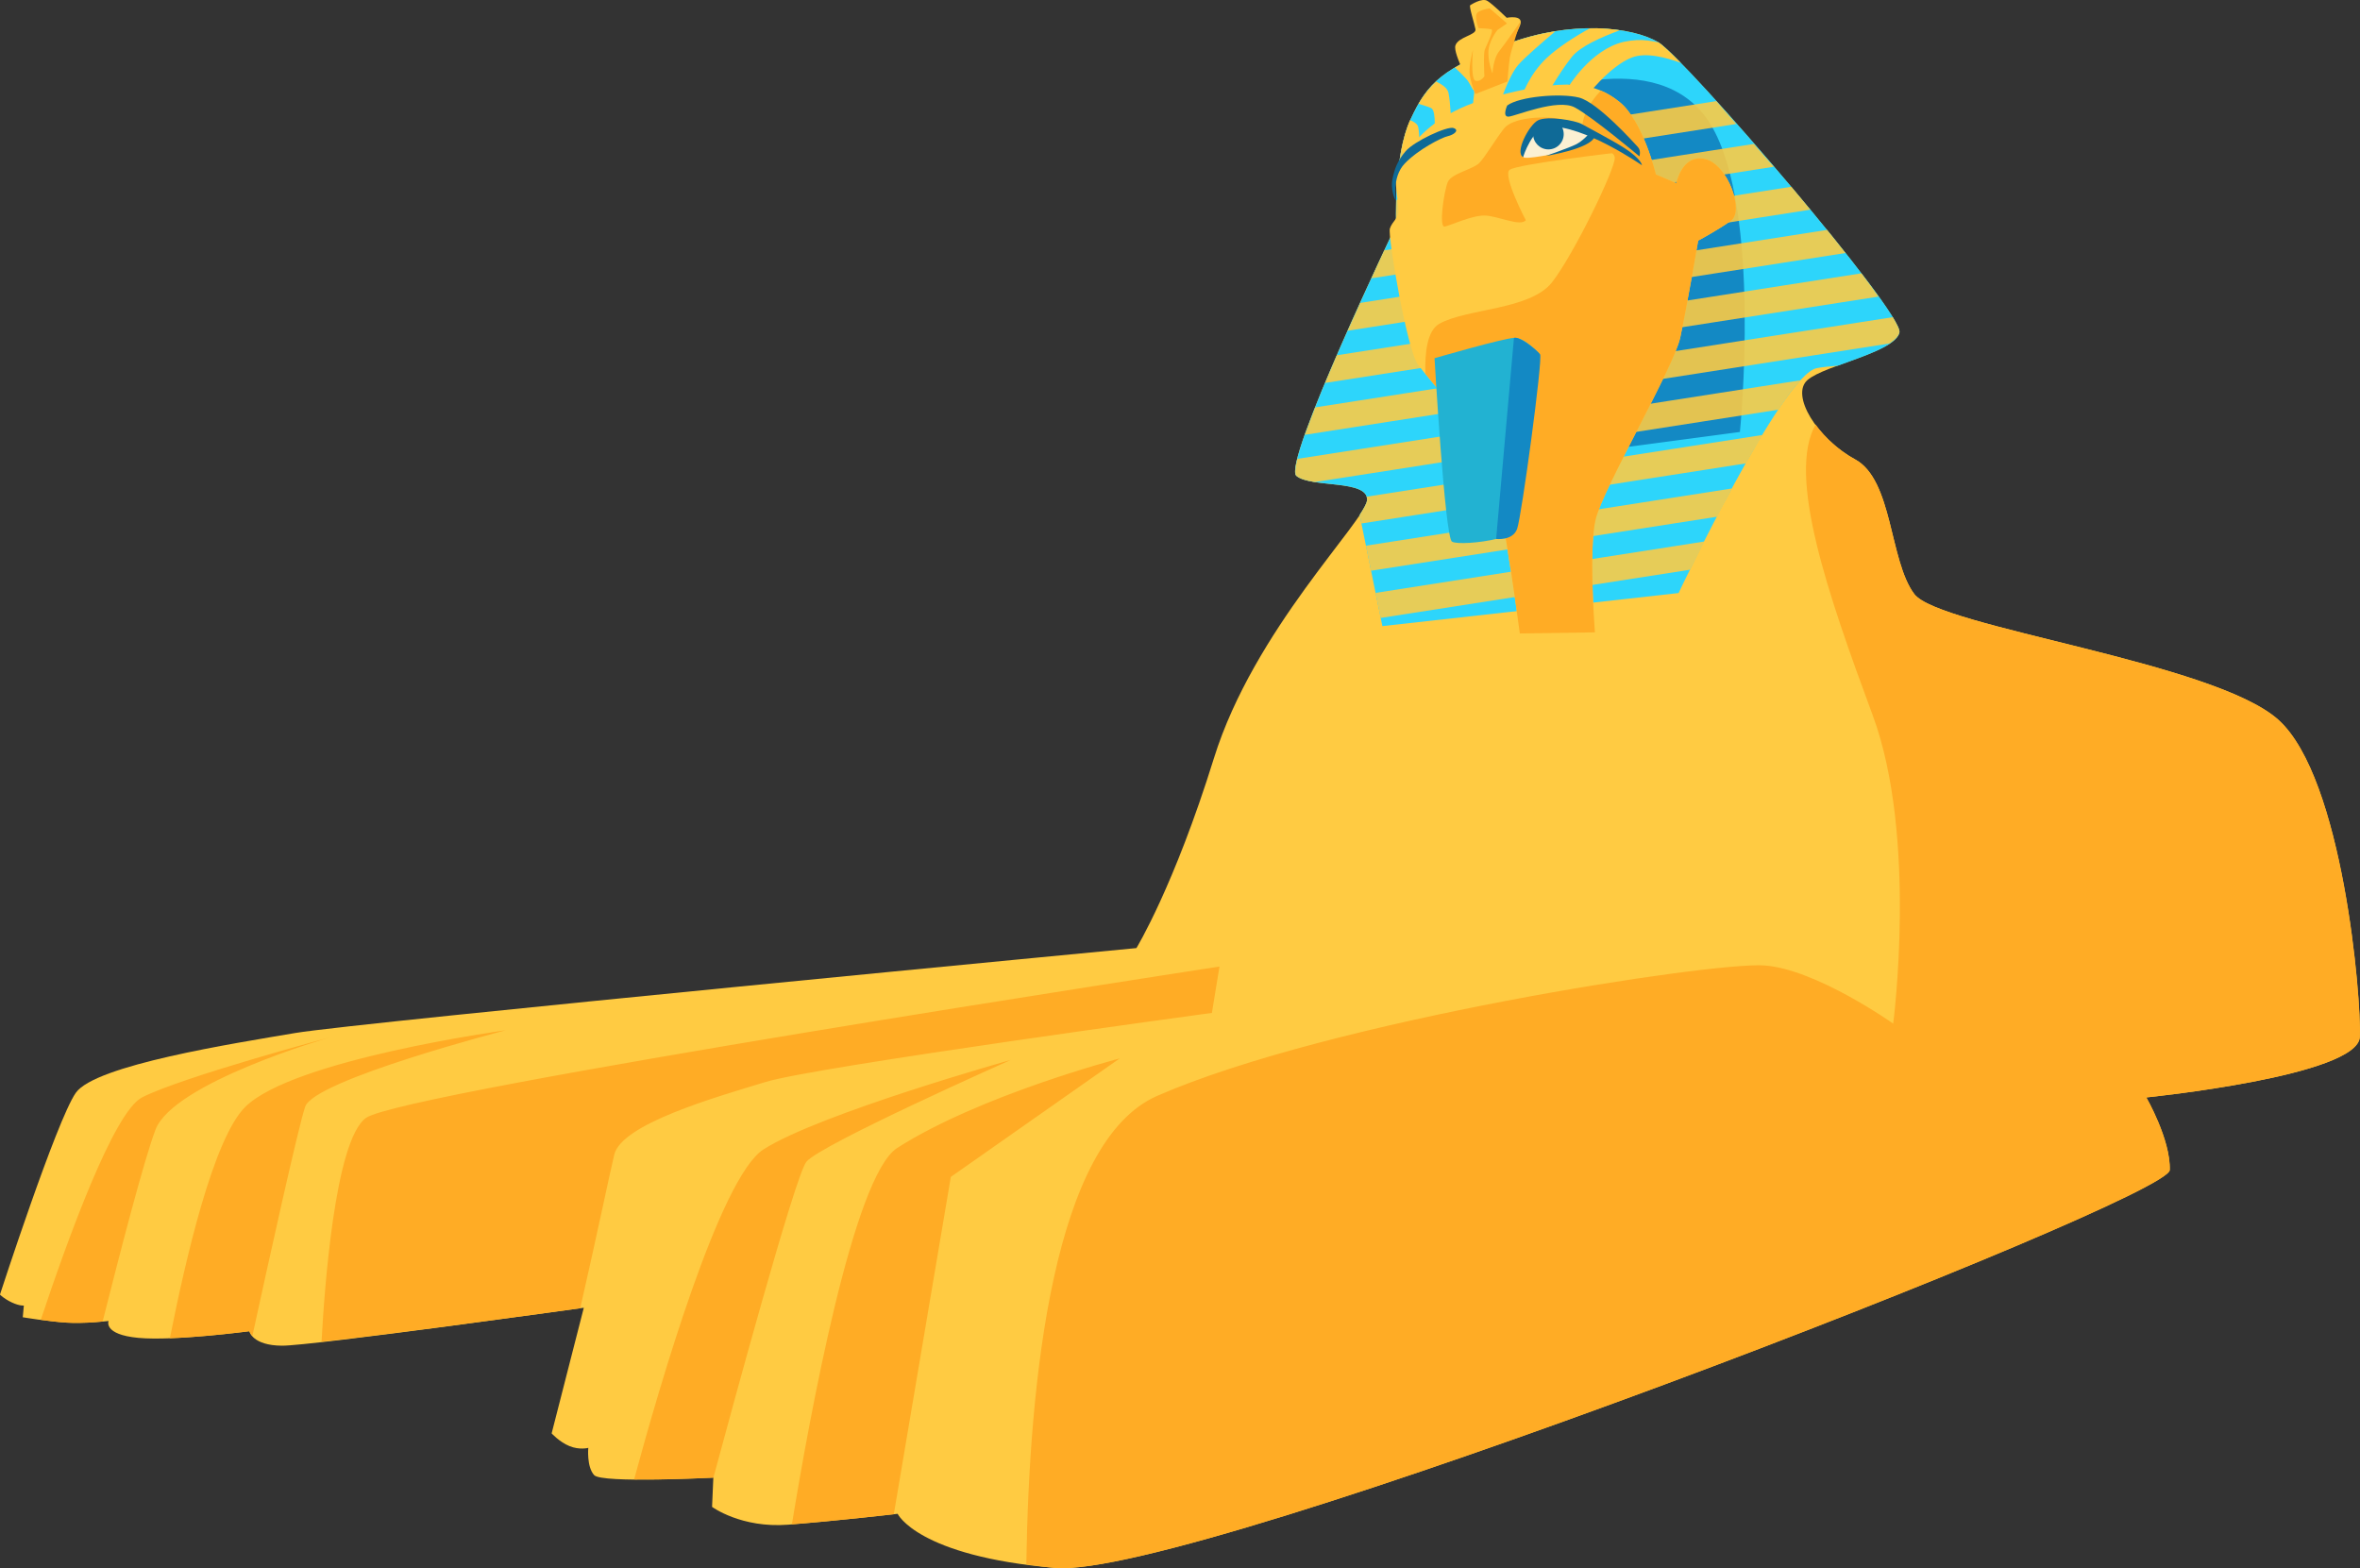
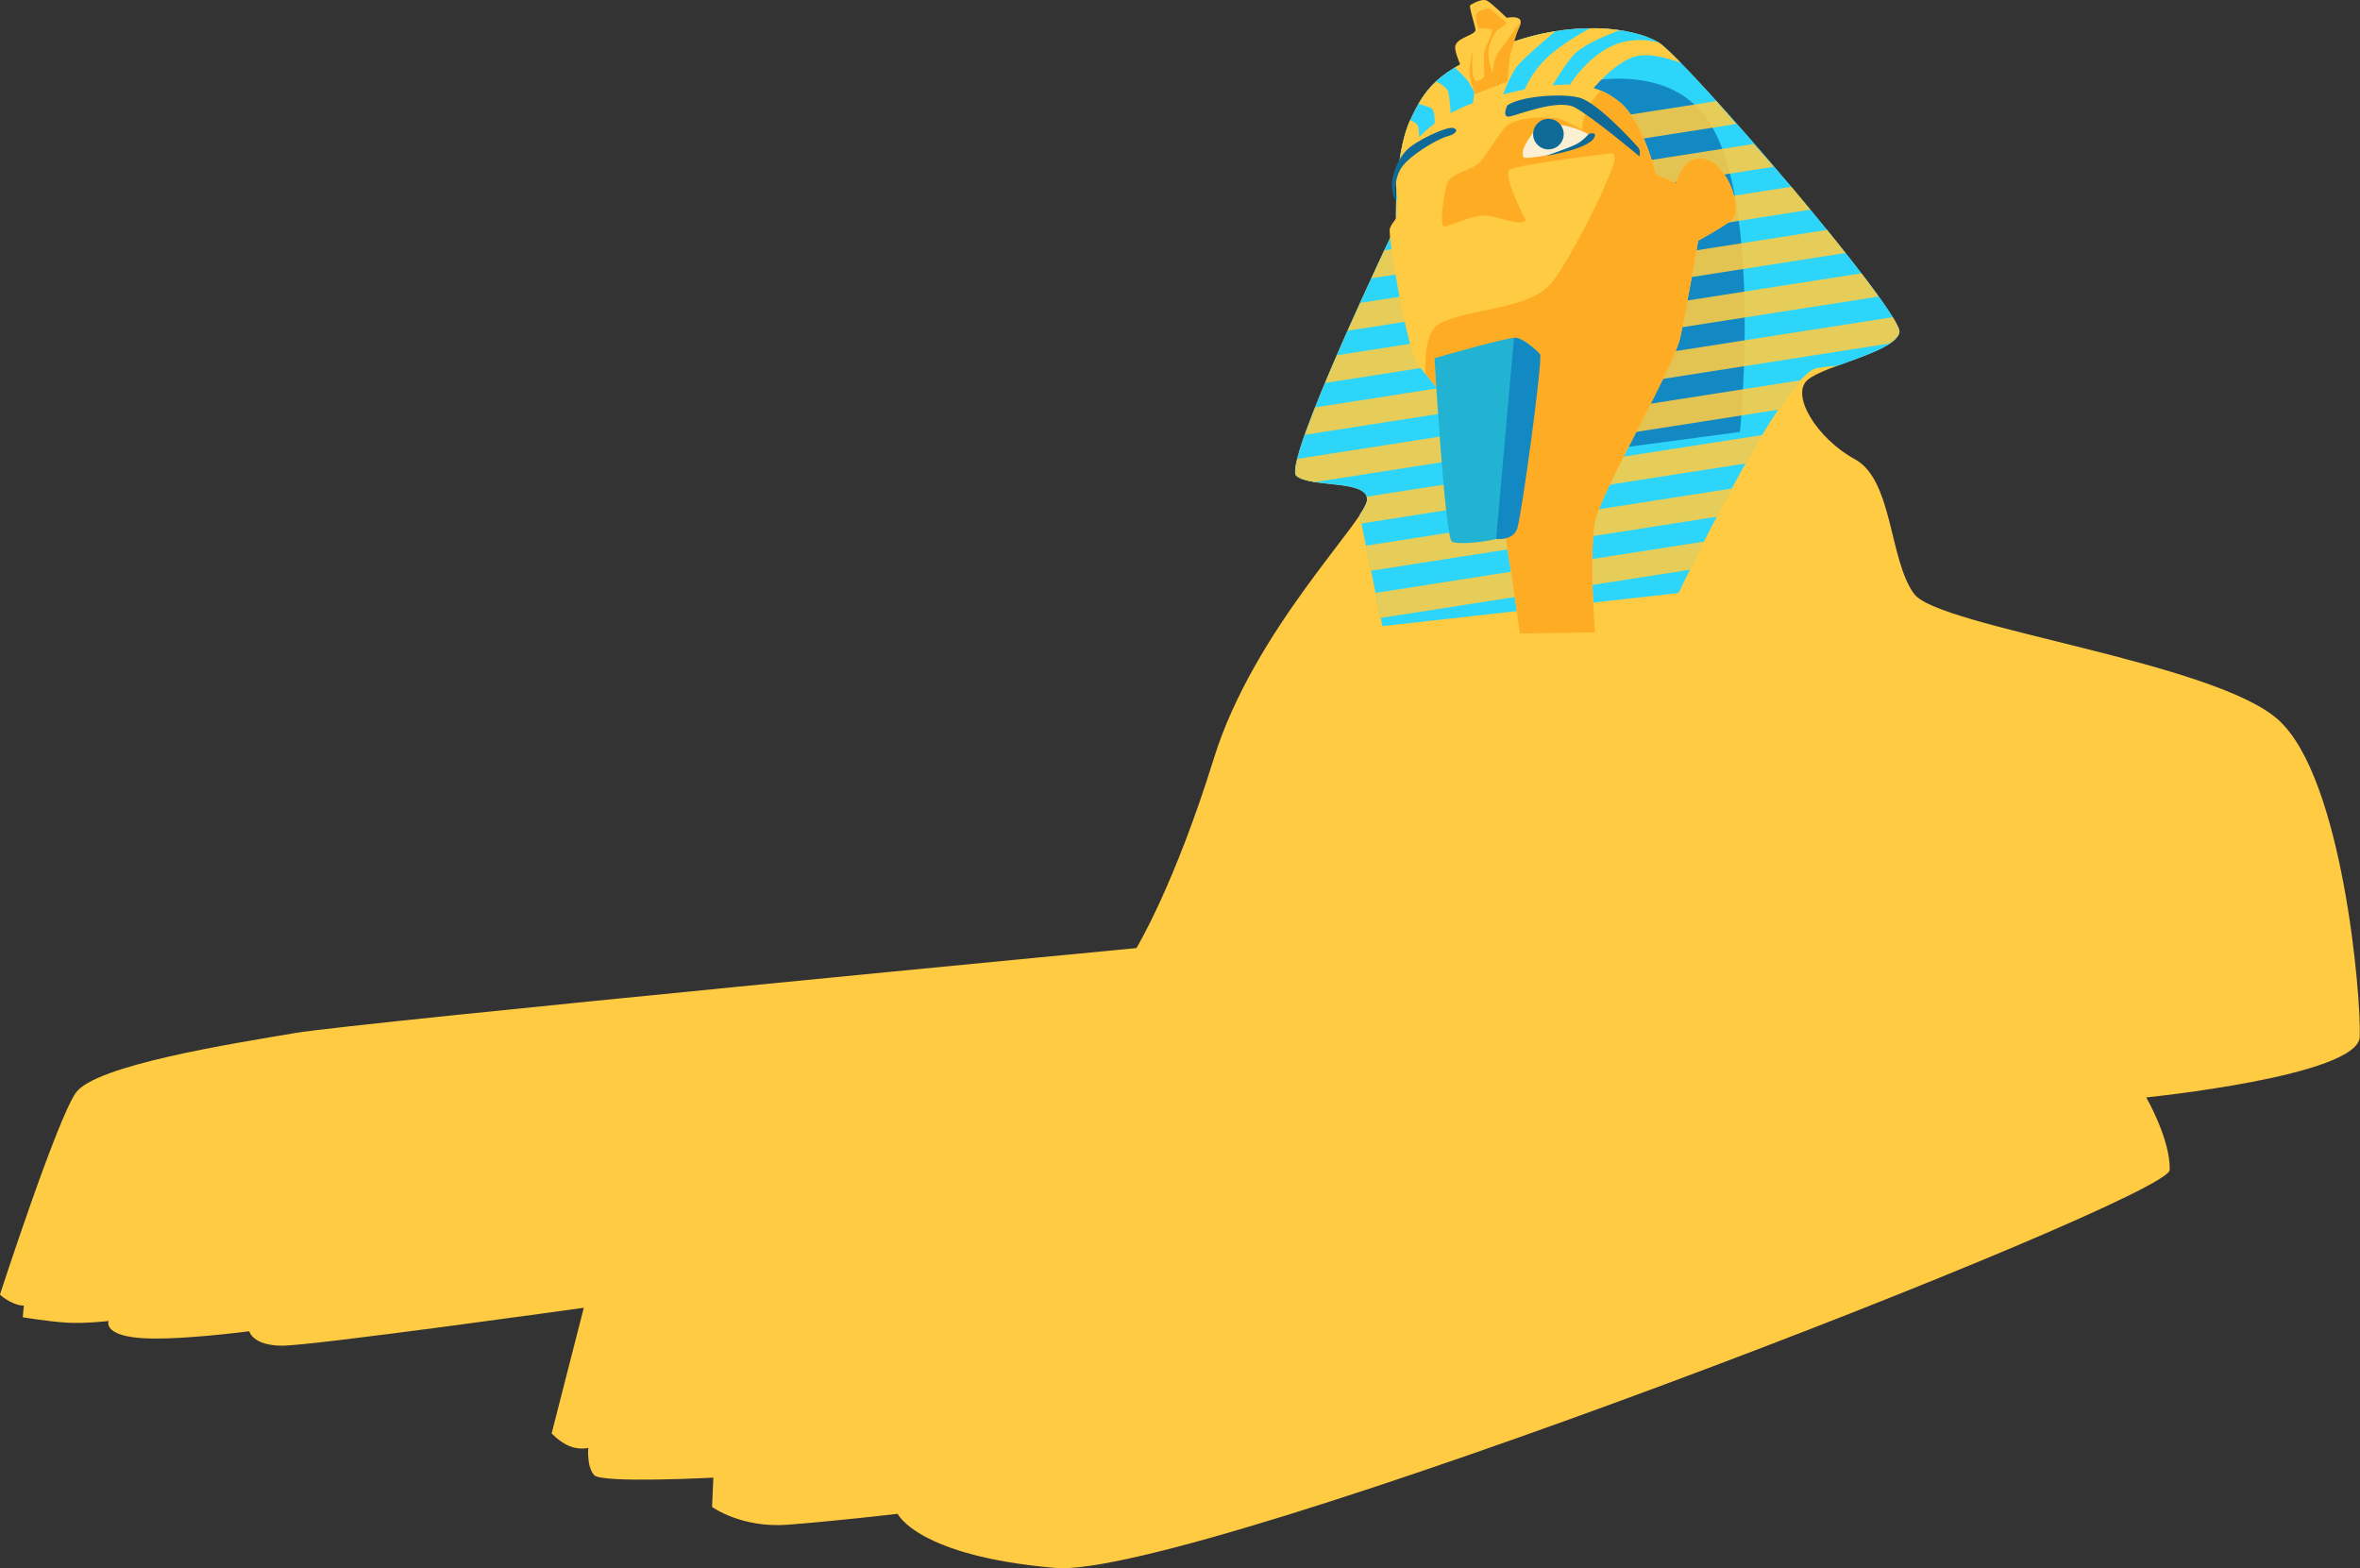
<svg xmlns="http://www.w3.org/2000/svg" viewBox="0 0 462.38 307.25">
  <rect x="0" y="0" width="462.38" height="307.25" fill="#333333" stroke="none" />
  <defs>
    <style>.e{fill:#1389c4;}.e,.f,.g,.h,.i,.j,.k,.l{fill-rule:evenodd;}.f,.j{fill:#ffcb42;}.g{fill:#2dd5fb;}.h{fill:#22b2d2;}.i{fill:#0f6a97;}.j{isolation:isolate;opacity:.88;}.k{fill:#ffac25;}.l{fill:#fbf0d3;}</style>
  </defs>
  <g id="a" />
  <g id="b">
    <g id="c">
      <g id="d">
        <g>
          <path class="f" d="M295.28,8.63c-12.44,4.71-15.51,7.35-18.92,14.74-3.42,7.39-2.83,20.76-2.83,20.76,0,0-22.39,46.69-19.55,49.1,2.83,2.41,14.09,.67,13.87,4.74-.22,4.07-22.17,25.36-30.01,50.57-7.84,25.21-15.19,37.21-15.19,37.21,0,0-152.75,14.59-164.82,16.64-12.07,2.05-39.2,6.27-42.99,11.73-3.79,5.46-14.85,39.52-14.85,39.52,0,0,.81,.83,2.33,1.54,1.52,.71,2.35,.61,2.35,.61l-.21,2.29s5.02,.84,8.64,1.06c3.63,.21,8.17-.33,8.17-.33,0,0-1.11,2.66,5.86,3.31,6.98,.65,21.71-1.3,21.71-1.3,0,0,.61,2.8,6.41,2.83,5.79,.03,59.13-7.43,59.13-7.43l-6.3,24.61s1.53,1.69,3.49,2.49c1.96,.81,3.69,.35,3.69,.35,0,0-.35,3.69,1.15,5.34s23.35,.49,23.35,.49l-.25,5.73s5.69,4.21,14.91,3.49c9.23-.71,21.45-2.13,21.45-2.13,0,0,3.87,8.28,30.86,10.6,26.99,2.32,218.17-72.01,218.36-77.96,.19-5.94-4.59-14.22-4.59-14.22,0,0,41.52-4.19,41.83-11.87,.31-7.69-3.3-50.69-15.93-62.09-12.62-11.41-66.45-18.13-71.36-24.67-4.91-6.54-4.16-22.35-11.6-26.39-7.43-4.04-12.71-12.62-9.29-15.55,3.41-2.93,17.12-5.41,17.96-9.31,.84-3.9-42.06-53.79-47.25-56.86-5.19-3.07-17.16-4.35-29.6,.35Z" />
-           <path class="k" d="M355.72,83.17c-5.65,10.01,2.38,33.18,11.2,57,8.81,23.83,4,60.38,4,60.38,0,0-15.07-10.69-25.29-11.4-10.23-.71-84.9,10.7-118.9,25.55-20.37,8.9-25.1,55.66-25.65,91.79,1.83,.25,3.56,.52,5.67,.7,26.99,2.32,218.18-72.01,218.37-77.95,.19-5.94-4.59-14.23-4.59-14.23,0,0,41.52-4.19,41.83-11.87,.31-7.69-3.31-50.68-15.93-62.09-12.63-11.4-66.45-18.13-71.37-24.67-4.91-6.54-4.17-22.34-11.61-26.38-3.15-1.71-5.86-4.25-7.74-6.83Zm-116.79,106.2s-159.96,24.49-167.22,29.65c-6.17,4.39-8.21,34.47-8.71,43.86,15.41-1.67,49.55-6.41,50.68-6.57,3.05-13.28,5.91-27.01,6.67-30.1,1.49-6.03,19.75-11.21,29.69-14.24,9.95-3.02,87.4-13.52,87.4-13.52l1.49-9.09Zm-139.92,12.49s-41.47,5.68-50.93,14.98c-6.25,6.15-11.67,29.63-14.8,45.35,7.13-.26,15.58-1.38,15.58-1.38,0,0,.19,.42,.59,.91,3.1-14.21,8.95-40.81,10.34-44.89,1.79-5.27,39.22-14.96,39.22-14.96Zm-34.49,1.41s-28.6,7.65-36.66,11.72c-5.61,2.83-14.73,28.19-19.87,43.59,1.61,.22,3.49,.46,5.13,.55,2.84,.17,5.64-.08,6.99-.22,3.35-13.26,7.98-31.27,10.35-37.57,3.48-9.24,34.06-18.07,34.06-18.07Zm154.85,4.1s-27.27,7.13-43.57,17.53c-8.63,5.49-17.23,52.95-20.65,73.75,8.63-.69,18.8-1.85,19.97-1.98l11.17-66.09,33.08-23.21Zm-21.33,.29s-37.44,10.51-48.45,17.53c-8.51,5.43-20.33,46.13-25.35,64.65,6.83,.09,15.51-.33,15.53-.33,3.49-12.92,15.95-58.98,18.21-61.88,2.59-3.32,40.06-19.97,40.06-19.97Z" />
          <path class="g" d="M312.79,5.54c-5.2-.11-11.29,.74-17.51,3.09-12.44,4.71-15.51,7.35-18.92,14.75-3.42,7.39-2.82,20.75-2.82,20.75,0,0-22.39,46.69-19.55,49.1,2.83,2.41,14.07,.67,13.85,4.74-.03,.59-.62,1.63-1.45,2.91l4.45,21.79,58.03-6.48s20.25-42.64,27.04-44.05c1.06-.22,2.54-.36,4.17-.49,5.17-1.91,11.5-3.89,12.07-6.52,.84-3.9-42.06-53.79-47.25-56.86-2.59-1.53-6.9-2.61-12.09-2.73Z" />
          <path class="e" d="M298.63,19.4s26.35-11.68,36.51,4.96c10.15,16.64,5.75,60.27,5.75,60.27l-37.36,4.97-4.89-70.2Z" />
          <path class="j" d="M336.26,19.81l-61.72,9.65c-.34,1.75-.49,3.48-.65,5.19l66.28-10.36c-1.29-1.45-2.71-3.16-3.91-4.48Zm7.35,8.39l-70.02,10.94c-.08,2.79-.05,4.99-.05,4.99l-.05,.11,74.02-11.57c-1.36-1.59-2.57-2.93-3.91-4.47Zm7.35,8.39l-79.73,12.45c-.8,1.69-1.35,2.93-2.53,5.49l85.98-13.45c-1.25-1.51-2.43-2.97-3.72-4.49Zm7,8.45l-91.44,14.3c-.85,1.85-1.59,3.48-2.47,5.46l97.52-15.23c-1.19-1.51-2.3-2.92-3.61-4.53Zm6.73,8.51l-102.76,16.05c-.79,1.83-1.57,3.65-2.31,5.43l108.43-16.92c-1.03-1.43-2.03-2.83-3.36-4.56Zm6.15,8.59l-113.13,17.67c-.76,1.91-1.47,3.76-2.05,5.38l114.51-17.89c1.02-.69,1.81-1.39,1.98-2.18,.09-.44-.43-1.52-1.31-2.98Zm-18.1,12.37l-98.55,15.39c-.43,1.73-.57,2.99-.19,3.32,.75,.64,2.11,.98,3.67,1.22l90.74-14.17c1.55-2.33,3.02-4.35,4.33-5.77Zm-7.43,10.71l-77.55,12.09c.06,.2,.11,.41,.09,.65-.03,.59-.62,1.63-1.45,2.91l.35,1.69,75.31-11.77c1.09-1.94,2.17-3.79,3.26-5.59Zm-5.99,10.48l-71.69,11.21,.99,4.91,67.83-10.59c.99-1.91,1.78-3.51,2.87-5.53Zm-5.4,10.39l-64.41,10.07,1,4.91,60.61-9.45c.81-1.66,1.54-3.03,2.8-5.53Z" />
          <path class="f" d="M273.35,34.83s2.36-11.18,18.07-15.53c15.71-4.35,21.28-3.03,25.89,.69,4.61,3.71,7.11,14.19,7.11,14.19l3.99,1.71s1.16-5.8,5.65-4.73c4.5,1.07,7.69,10.24,5.09,12.08-2.6,1.84-6.44,3.9-6.44,3.9,0,0-2.25,13.12-3.52,19-1.27,5.88-15.19,29.61-16.6,35.67-1.4,6.06-.04,23.56-.04,23.56l-14.53,.48s-4.35-33.51-7.15-37.87c-2.79-4.36-10.91-13.75-13.03-16.49-2.13-2.74-5.99-25.23-5.53-26.71,.47-1.49,1.85-2.02,1.67-3.83-.19-1.81-.63-6.13-.63-6.13Z" />
          <path class="f" d="M312.79,5.54c-.43,0-.89,.03-1.33,.03-2.85,1.55-6.3,3.77-8.45,5.81-3.49,3.3-4.83,7.47-4.83,7.47l4.53,.43s2.57-4.77,5.26-8.14c1.67-2.09,5.87-3.89,9.39-5.21-1.43-.21-2.93-.36-4.56-.4Zm-8.06,.59c-3.05,.49-6.23,1.29-9.45,2.5-4.49,1.7-7.73,3.13-10.23,4.61,1.58,1.46,3.95,3.78,3.77,5.07-.25,1.77-.31,3.73-.31,3.73l5.14-1.17s1.89-5.99,3.85-8.2c1.39-1.57,4.91-4.57,7.23-6.54Zm15.83,1.74c-.8,.04-1.62,.15-2.44,.33-6.55,1.53-10.95,8.99-10.95,8.99l3.37,2.09s4.7-6.31,9.23-8.03c2.79-1.05,6.75,.05,9.53,1.07-2-2.03-3.6-3.55-4.35-4.01-1.36-.31-2.82-.53-4.39-.46Zm-39.19,8.11c-1.36,1.27-2.47,2.67-3.45,4.36,.99,.3,2.08,.62,2.5,.85,1.1,.61,.55,5.62,.55,5.62l3.36-2.33s-.11-4.22-.54-6.3c-.19-.94-1.29-1.66-2.42-2.21Zm-5.09,7.55c-.79,1.75-1.35,3.82-1.75,5.95,.28,.37,.69,.97,.69,.97l2.91-1.07s.05-2.92-.27-4.48c-.13-.63-.83-1.05-1.59-1.37Z" />
          <path class="f" d="M288.06,1.02s2.27-1.53,3.37-.84c1.1,.69,3.77,3.3,3.77,3.3,0,0,3.2-.64,2.7,1.22-.51,1.87-3.65,6.28-3.39,7.91,.26,1.62,.22,3.63,.22,3.63l-6.14,1.36s-3.98-6.99-3.44-8.69c.54-1.7,4.13-2.03,3.93-3.17-.21-1.13-1.35-4.65-1.02-4.72Z" />
          <path class="k" d="M289.69,5.53s-1.03-2.54-.11-3.15c.91-.6,2.3-.73,2.3-.73l3.38,2.94-1.89,1.3s-1.75,2.17-1.76,4.39c-.01,2.23,.81,4.12,.81,4.12,0,0,.13-2.91,1.28-4.33,1.15-1.43,4.25-5.91,4.25-5.91,0,0-1.88,5.61-2.13,7.07-.25,1.46-.47,4.73-.47,4.73l-6.3,2.46s-1.03-2.55-1.13-4.15c-.11-1.6,.66-4.5,.66-4.5,0,0-.52,5.79,.51,6.05,1.04,.26,1.74-.89,1.74-.89,0,0-.25-4.35,.09-5.23,.34-.88,1.85-3.81,1.27-3.96-.59-.15-2.49-.22-2.49-.22Z" />
          <path class="k" d="M313.63,17.77c-2.14,2.2-3.58,4.98-3.61,7.01-.07,3.91,6.28,3.96,6.35,6.16,.07,2.2-7.99,18.84-12.26,24.33-4.27,5.5-16.81,5.15-22.12,8.17-2.35,1.34-2.85,5.55-2.72,9.8,2.96,3.64,9.13,10.88,11.61,14.74,2.65,4.14,6.49,33.08,6.89,36.13l14.71-.22c-.17-2.34-1.17-16.48,.13-22.07,1.41-6.06,15.32-29.79,16.59-35.67,1.28-5.88,3.52-19,3.52-19,0,0,3.85-2.07,6.44-3.91,2.6-1.84-.6-11.01-5.09-12.08-4.49-1.07-5.65,4.73-5.65,4.73l-3.99-1.71s-2.5-10.47-7.11-14.19c-1.12-.91-2.31-1.66-3.67-2.23Z" />
          <path class="i" d="M295.3,20.66s-1.05,2.28,.28,2.19c1.34-.09,9.57-3.61,12.96-1.8,3.39,1.8,12.66,9.58,12.66,9.58,0,0,.38-1.11-.32-1.85-.7-.75-7.84-8.73-11.5-9.66-3.65-.92-11.73-.21-14.08,1.55Z" />
          <path class="i" d="M273.55,39.39s-.97-4.61,1.69-7.37c2.66-2.77,7.23-5.08,8.38-5.33,1.15-.25,2.41-1.14,1.19-1.6-1.21-.46-7.74,2.59-9.39,4.51-1.64,1.91-2.18,3.49-2.59,5.4-.4,1.91,.29,3.87,.71,4.39Z" />
          <path class="h" d="M281.06,70.18s2.02,35.01,3.41,35.93c.84,.56,5.53,.28,8.87-.57,2.19-.55,3.59-1.53,3.7-2.05,.29-1.33,4.65-34.07,4.65-34.07,0,0-2.89-3.29-4.97-3.23-2.08,.05-15.66,3.99-15.66,3.99Z" />
          <path class="e" d="M296.62,66.21l-3.49,39.38s3.24,.41,4.11-1.97c.87-2.37,5.07-33.38,4.5-34.19-.58-.81-4.08-3.63-5.12-3.23Z" />
          <path class="k" d="M298.93,43.13s-4.55-8.69-3.18-9.84c1.37-1.15,21.71-3.47,21.71-3.47,0,0-9.95-6.32-12.52-6.67-2.57-.35-8.59-.19-10.31,2.07-1.72,2.25-3.5,5.26-4.7,6.61-1.19,1.35-5.57,2.11-6.29,3.87-.72,1.77-1.8,8.96-.57,8.69,1.23-.27,5.26-2.19,7.79-2.16,2.53,.03,7.08,2.27,8.09,.9Z" />
          <path class="l" d="M301.27,24.77s-1.81,2.26-2.65,4.03c-.44,.94-.23,1.79-.14,1.98,.25,.56,6.75-.73,7.89-1.11,1.14-.38,5.13-2.55,5.05-3.09-.08-.54-6.19-3.31-10.16-1.81Z" />
-           <path class="i" d="M298.41,30.76s1.84-5.85,4.95-5.97c7.03-.29,18.33,7.59,18.33,7.59,0,0,.03-1.11-3.39-3.35-2.06-1.35-7.77-4.37-8.29-4.67-1.38-.82-6.95-1.7-8.71-.77-1.75,.93-4.56,6.31-2.89,7.18Z" />
          <path class="i" d="M300.37,26.28c0-1.66,1.35-3,3-3s3,1.34,3,3-1.35,2.99-3,2.99-3-1.34-3-2.99Z" />
          <path class="i" d="M311.29,26.24s-1.17,1.38-2.54,2.06c-1.37,.68-5.89,2.25-5.89,2.25,0,0,8.71-1.35,9.57-3.77,.39-1.09-1.15-.53-1.15-.53Z" />
        </g>
      </g>
    </g>
  </g>
</svg>